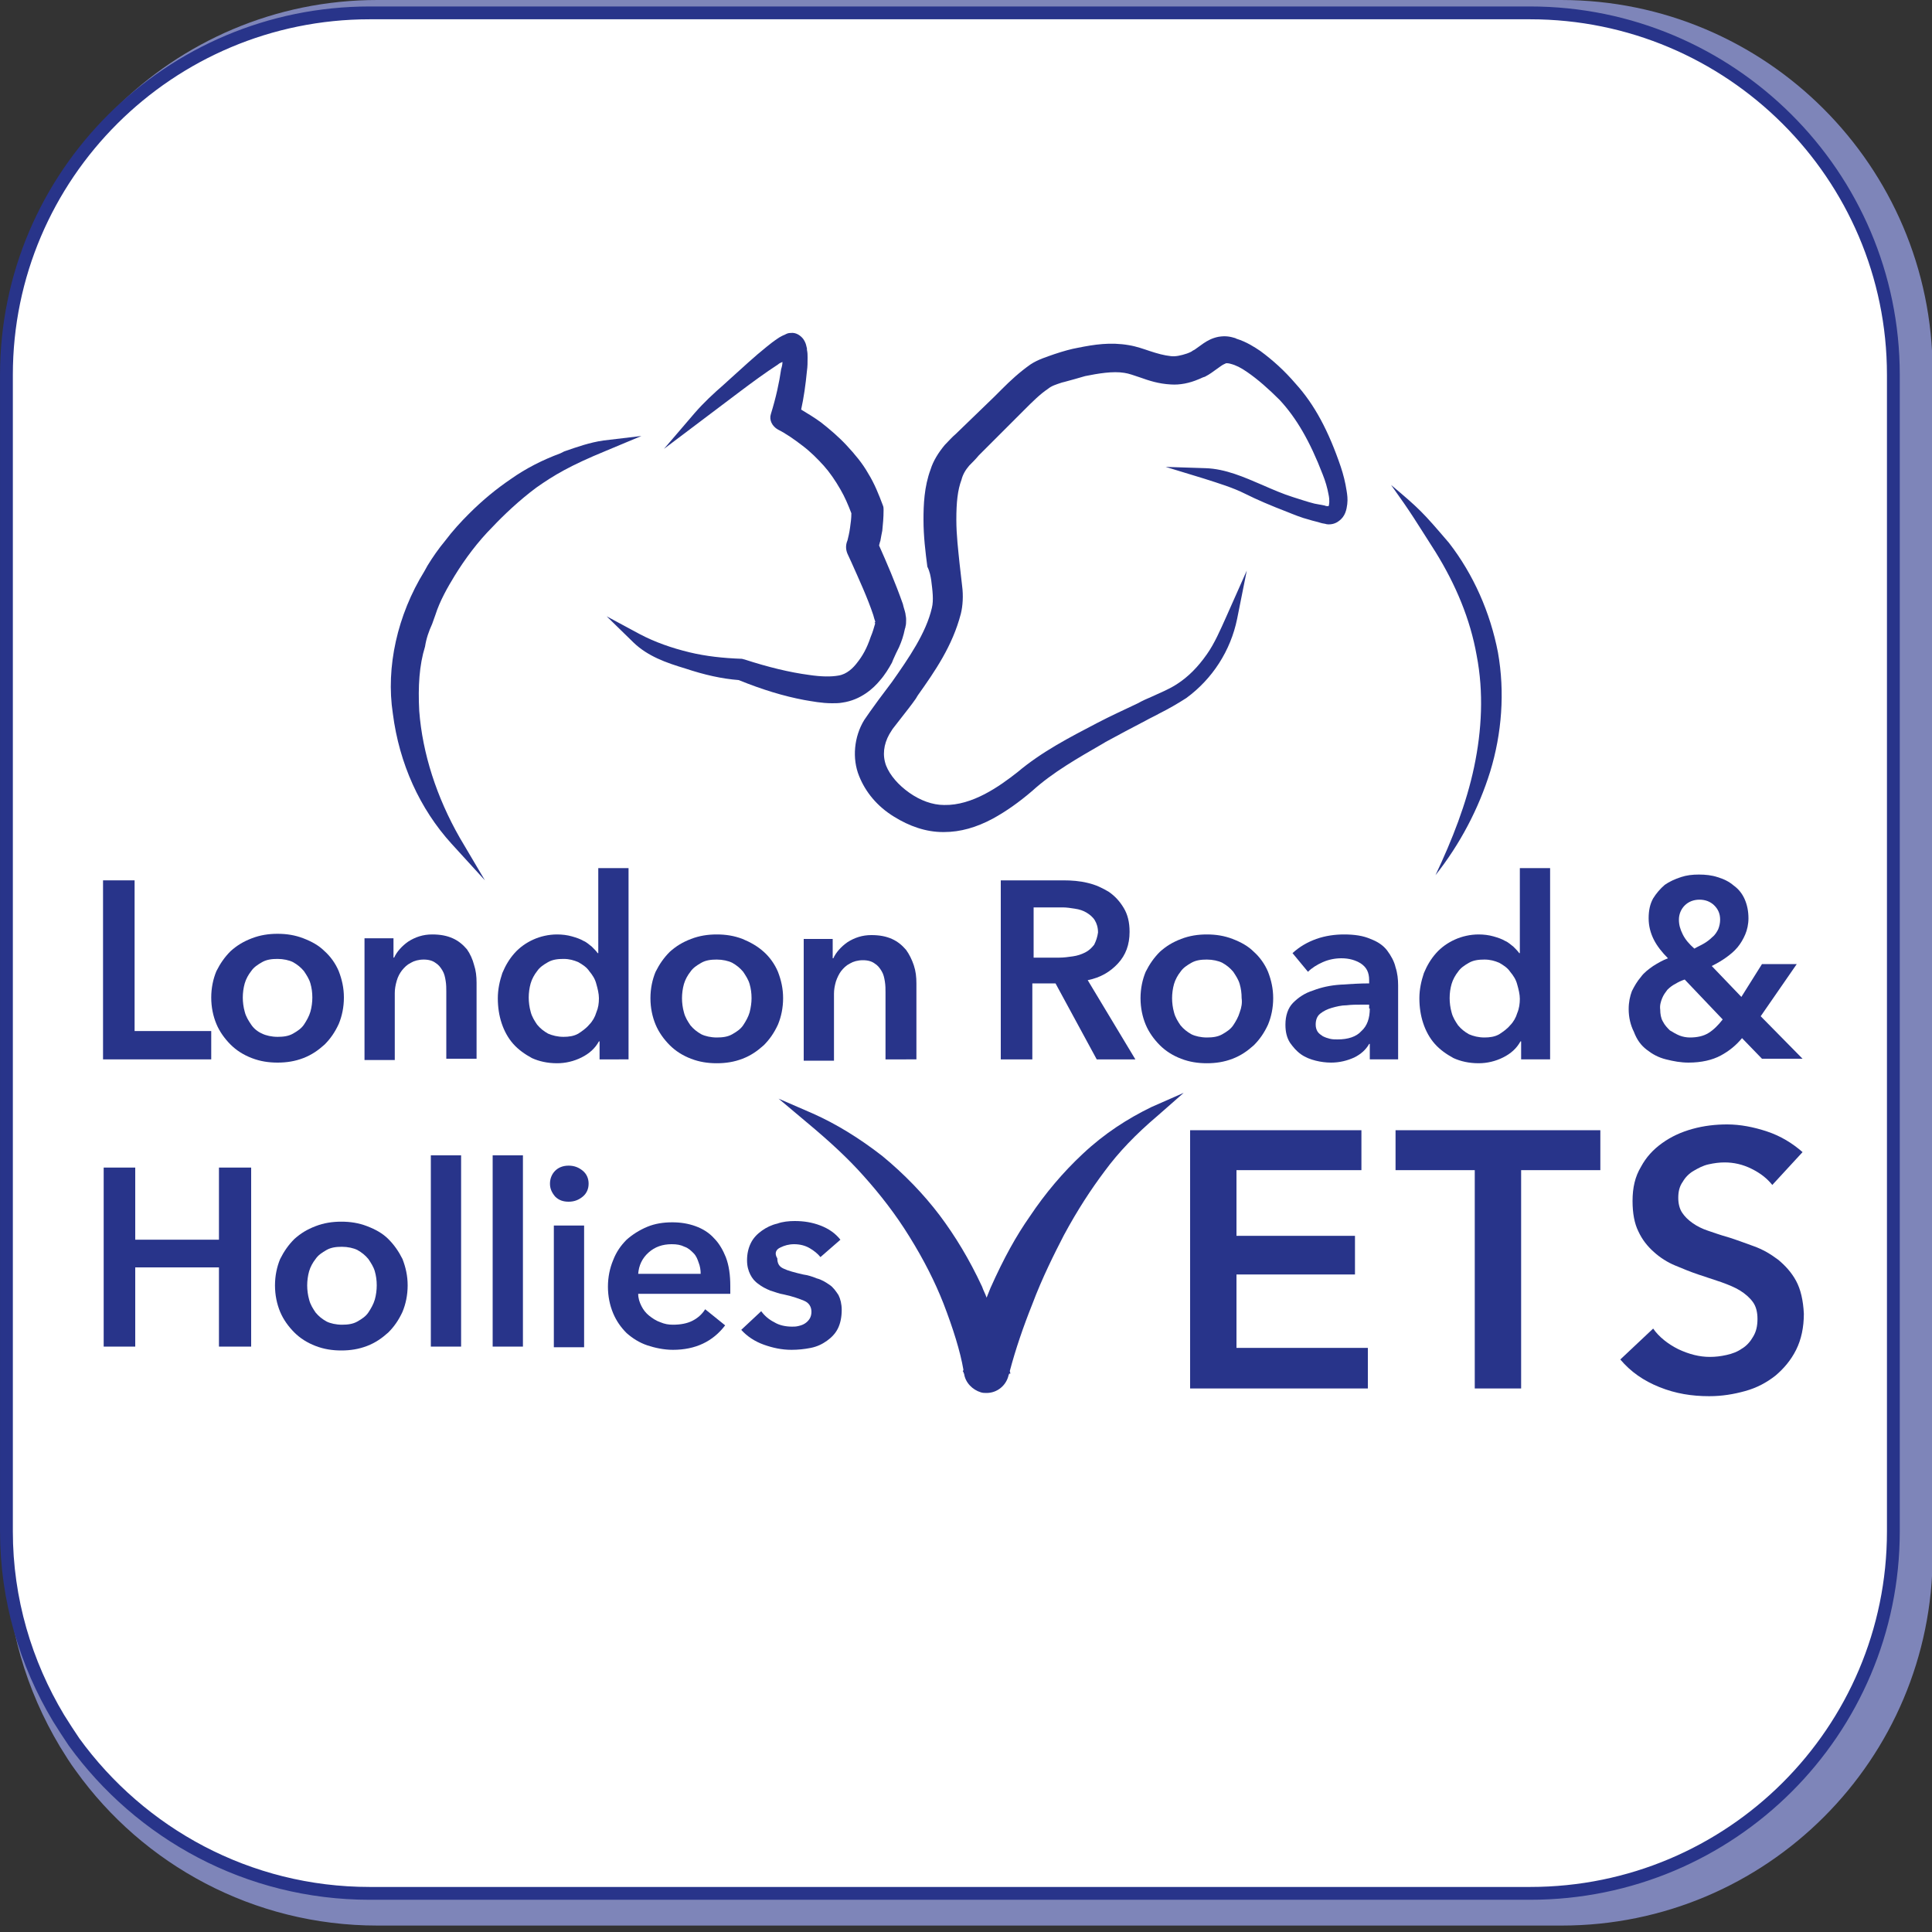
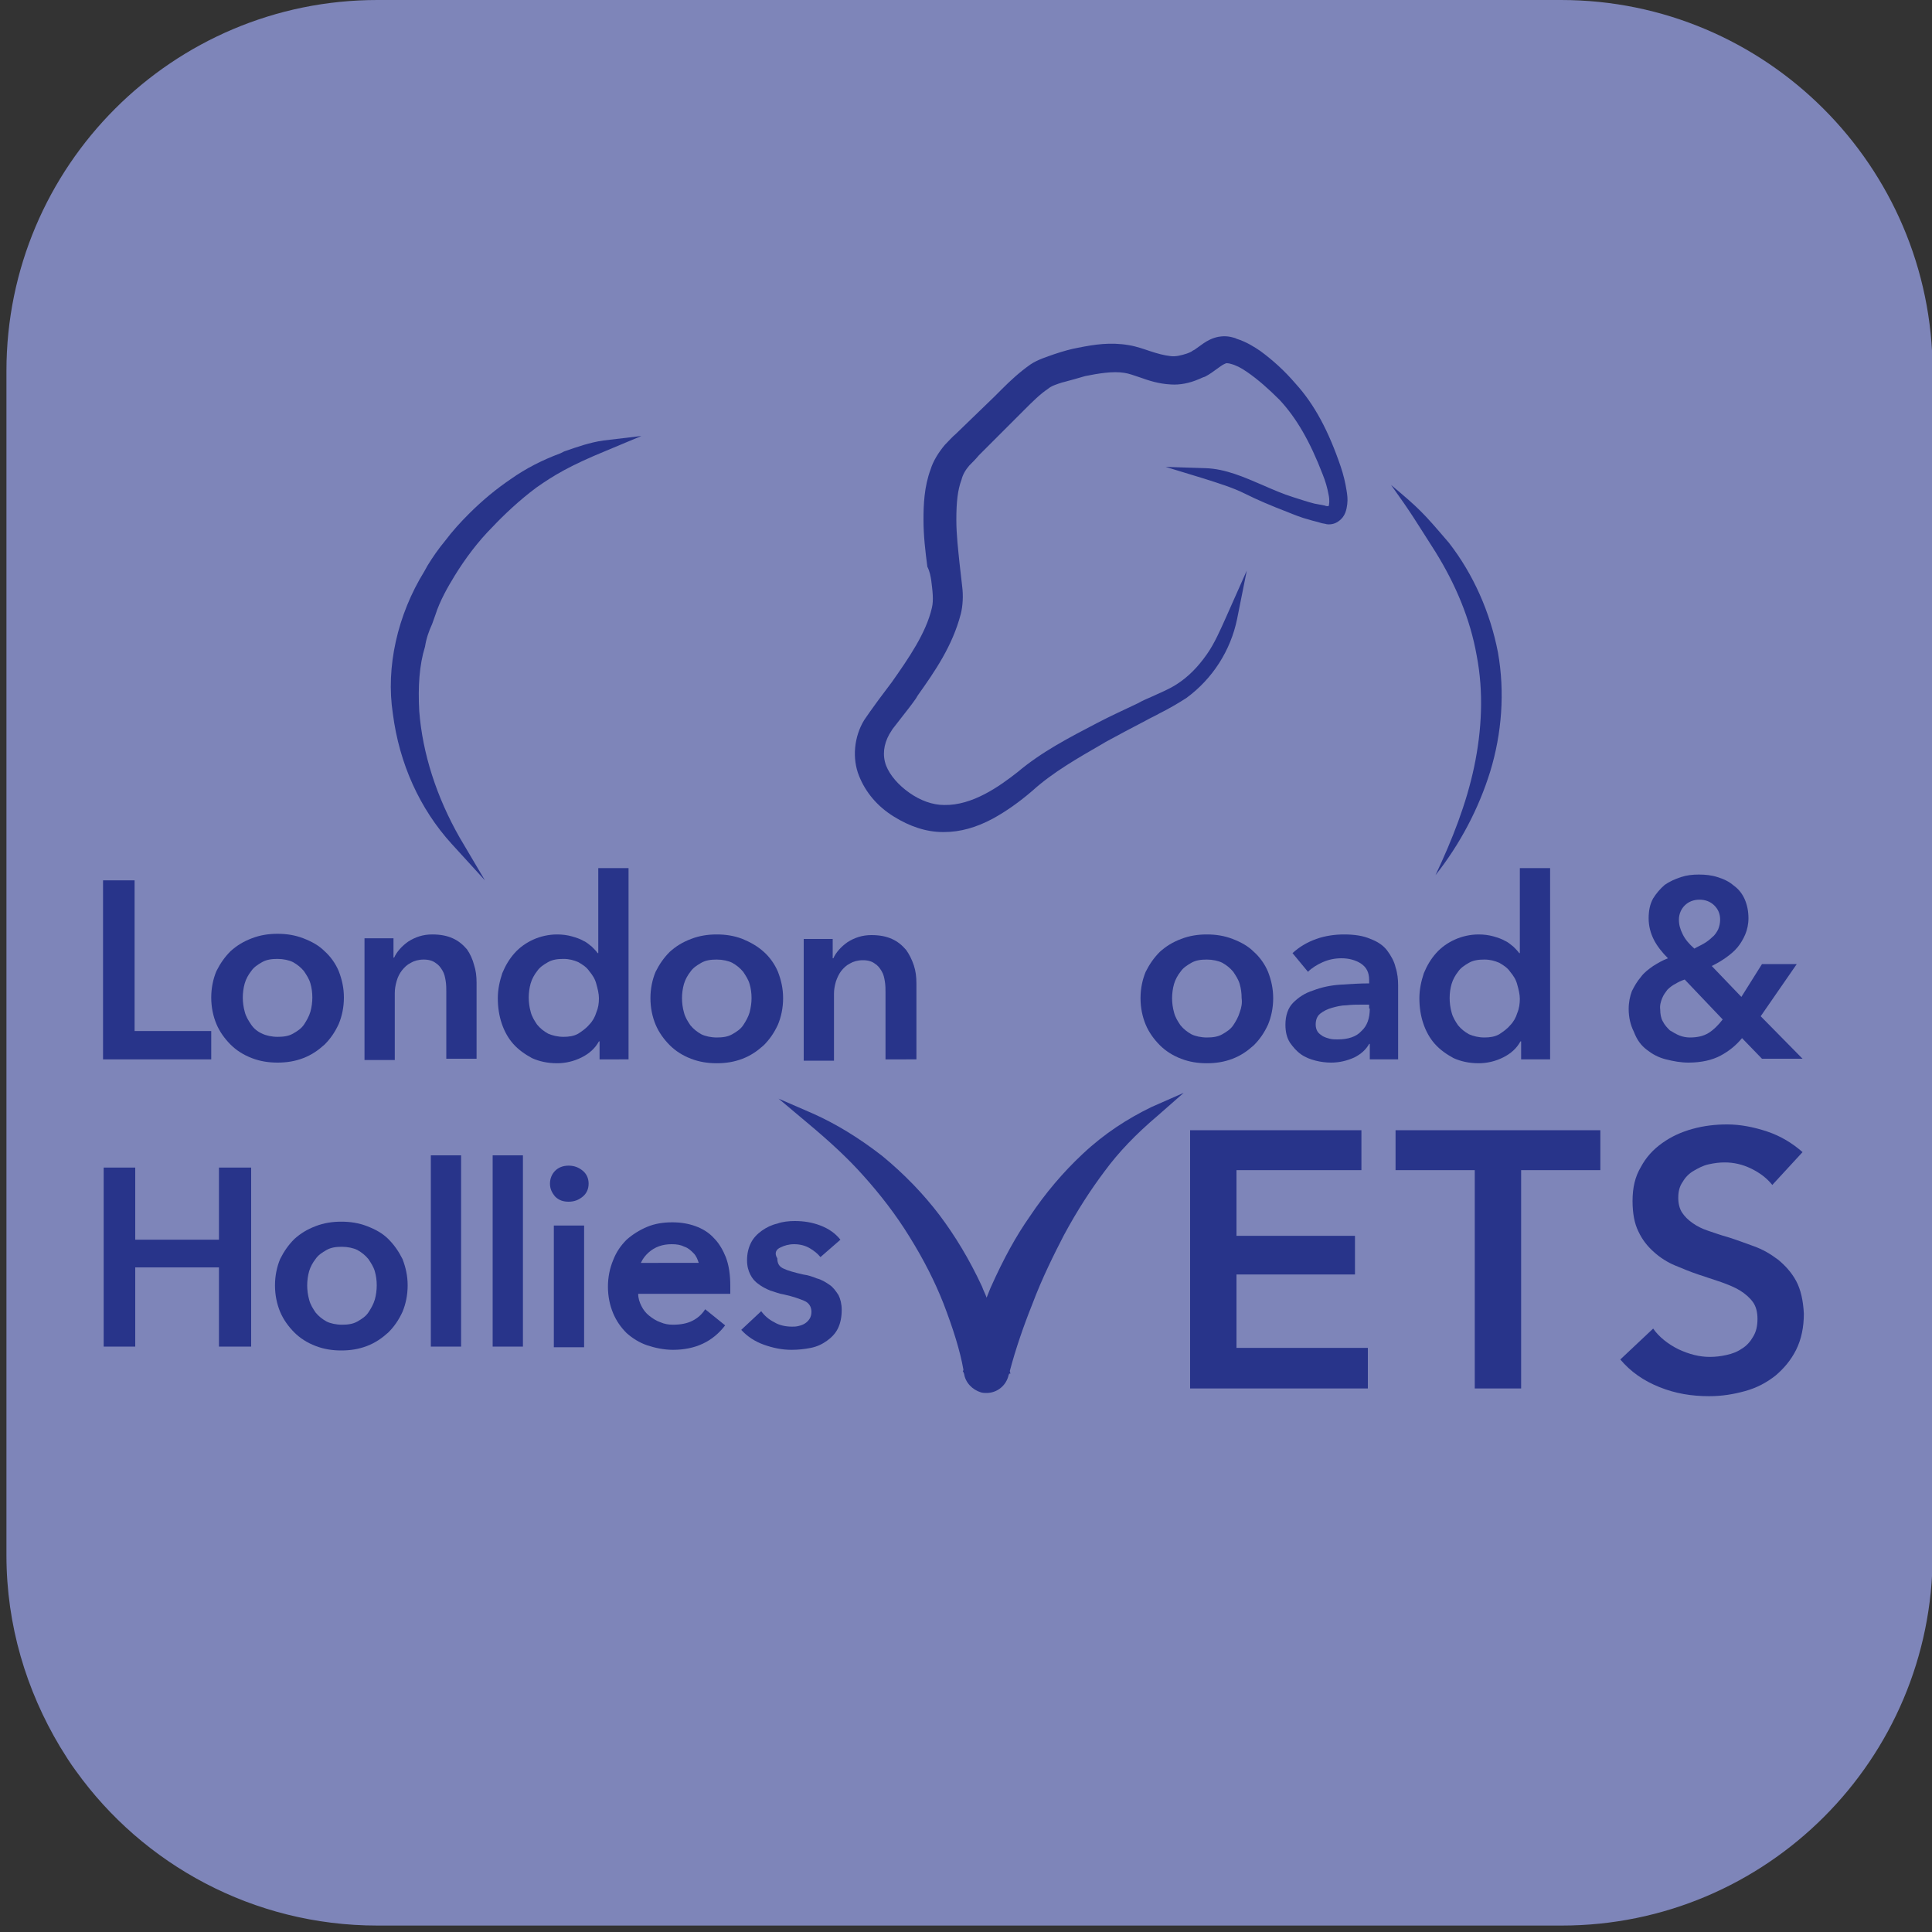
<svg xmlns="http://www.w3.org/2000/svg" version="1.1" id="Layer_1" x="0px" y="0px" viewBox="0 0 300 300" style="enable-background:new 0 0 300 300;" xml:space="preserve">
  <rect x="0" y="0" width="300" height="300" fill="#333333" stroke="none" />
  <style type="text/css">
	.st0{fill:#28348A;}
	.st1{fill:#7E85B9;}
	.st2{fill:#FFFFFF;stroke:#28348A;stroke-width:1.99;stroke-miterlimit:10;}
</style>
  <path class="st1" d="M242.4,0H58.6C26.8,0,1,25.8,1,57.6v183.9c0,10.9,3.1,21,8.3,29.7c0.8,1.3,1.6,2.6,2.5,3.8  C22.2,289.5,39.3,299,58.6,299h183.9c31.8,0,57.6-25.8,57.6-57.6V57.6C300,25.8,274.2,0,242.4,0z" />
-   <path class="st2" d="M237.6,2H57.4C26.3,2,1,27.2,1,58.2v179.6c0,10.6,3,20.5,8.1,29c0.8,1.3,1.6,2.5,2.4,3.7  C21.8,284.7,38.5,294,57.4,294h180.2c31.2,0,56.4-25.2,56.4-56.2V58.2C294,27.2,268.7,2,237.6,2z" />
  <path class="st0" d="M222.9,135.9c2.6-5.5,4.8-11.1,6-16.8c1.2-5.7,1.5-11.6,0.4-17.3c-1-5.7-3.3-11.1-6.4-16.1  c-3.2-5-3.6-5.8-6.9-10.4c4.4,3.7,4.9,4.2,9,9c3.8,4.9,6.4,10.8,7.6,17c1.1,6.2,0.6,12.6-1.2,18.5  C229.6,125.6,226.7,131.1,222.9,135.9z" />
  <g>
    <path class="st0" d="M168.1,179.2c-3,2.8-5.8,6.1-8.2,9.7c-2.1,3-4,6.4-6.1,11.1c-0.2,0.5-0.4,1-0.6,1.5c-0.2-0.6-0.5-1.1-0.7-1.7   c-2-4.3-4.2-7.9-6.6-11.1c-2.5-3.3-5.5-6.4-8.9-9.2c-3.6-2.8-7.2-5-10.8-6.6l-5.3-2.3l4.4,3.7c3.6,3,6.4,5.6,8.8,8.3   c2.6,2.9,5,6,7.1,9.4c2.3,3.7,4,7.1,5.3,10.4c1.5,3.9,2.6,7.4,3.1,10.3l-0.1,0.3l0.1,0c0,0.1,0,0.2,0.1,0.3   c0.2,1.4,1.3,2.5,2.6,2.9c0.3,0.1,0.6,0.1,0.9,0.1c1.6,0,3-1.1,3.4-2.7c0-0.1,0.1-0.2,0.1-0.3l0.2,0l-0.1-0.4   c0.9-3.4,2.1-6.9,3.5-10.4c1.5-4,3.4-7.8,4.9-10.7c2.1-3.9,4.2-7.1,6.3-9.9c2.2-3,4.9-5.8,8.2-8.6l4.1-3.6l-5,2.2   C175.1,173.7,171.5,176,168.1,179.2z" />
    <path class="st0" d="M144.6,90.1c0.2,1.6,0.4,3.1,0.1,4.3c-0.9,3.9-3.6,7.8-6.2,11.5c-0.7,0.9-1.4,1.9-2.1,2.8l-1.3,1.8   c-0.3,0.4-0.6,0.9-0.9,1.3c-1.6,2.6-1.9,6-0.8,8.7c1,2.5,2.8,4.7,5.4,6.3c2.4,1.5,5,2.4,7.6,2.4c0.1,0,0.2,0,0.2,0   c2.5,0,5-0.7,7.6-2.1c2-1.1,4-2.5,6.1-4.3c3.2-2.9,7.1-5.1,10.9-7.3l0.5-0.3c2-1.1,4.1-2.2,6.2-3.3c0.7-0.4,1.4-0.7,2.1-1.1   c1.4-0.7,2.8-1.5,4.2-2.4c4.1-3,6.9-7.4,7.9-12.3l1.5-7.5l-3.2,7.2c-0.9,2-1.8,4.1-3,5.8c-1.4,2-2.9,3.5-4.6,4.6   c-1.2,0.8-2.7,1.4-4,2c-0.7,0.3-1.4,0.6-2.1,1c-2.1,1-4.3,2-6.4,3.1c-4.2,2.2-8.5,4.4-12.3,7.6c-2.8,2.2-7,5.2-11.4,5.1   c-1.8,0-3.7-0.7-5.4-1.9c-1.7-1.2-3-2.7-3.6-4.2c-0.6-1.6-0.4-3.3,0.5-4.9c0.2-0.3,0.3-0.5,0.5-0.8l1.4-1.8   c0.7-0.9,1.5-1.9,2.2-2.9l0.3-0.5c2.7-3.8,5.4-7.7,6.7-12.7c0.3-1.2,0.4-2.8,0.2-4.3l-0.4-3.5c-0.2-2-0.5-4.4-0.5-6.8   c0-2.7,0.2-4.6,0.8-6.2c0.2-0.8,0.6-1.5,1.2-2.2c0.5-0.5,1-1,1.5-1.6l5.8-5.8c0.4-0.4,0.8-0.8,1.2-1.2c1.3-1.3,2.5-2.5,3.7-3.3   c0.6-0.5,1.3-0.7,2.2-1l0.4-0.1c1.1-0.3,2.2-0.6,3.2-0.9c2-0.4,4.3-0.8,6.1-0.5c0.7,0.1,1.5,0.4,2.4,0.7c1.4,0.5,2.9,1,4.8,1.1   c1.4,0.1,2.9-0.2,4.3-0.8c0.3-0.1,0.6-0.3,1-0.4c0.4-0.2,0.7-0.4,1-0.6l1.4-1c0.4-0.3,0.7-0.4,0.9-0.5c0.1,0,0.4,0,0.7,0.1   c0.8,0.2,1.6,0.6,2.6,1.3c1.6,1.1,3.3,2.6,5,4.3c2.6,2.8,4.7,6.4,6.7,11.6c0.4,1,0.7,2,0.9,3.1c0.2,0.9,0.1,1.6,0,1.8   c-0.2,0-0.4,0-0.6-0.1c-0.5-0.1-1.1-0.2-1.6-0.3c-1.2-0.3-2.3-0.7-3.3-1c-1.6-0.5-3.2-1.2-4.8-1.9c-2.8-1.2-5.7-2.5-8.8-2.6   l-6.2-0.2l5.9,1.8c2.5,0.8,4.5,1.4,6.5,2.4c1.8,0.9,3.9,1.8,6.5,2.8c1,0.4,2.2,0.9,3.4,1.2c0.6,0.2,1.2,0.3,1.8,0.5   c0.3,0.1,0.6,0.1,0.9,0.2c0.7,0.1,1.4-0.1,1.9-0.5c1-0.7,1.2-1.8,1.3-2.6c0.1-0.8,0-1.5-0.1-2.1c-0.2-1.3-0.5-2.5-0.9-3.7   c-1.9-5.6-4.1-9.7-7-12.9c-1.8-2.1-3.6-3.7-5.5-5.1c-0.9-0.6-2.1-1.4-3.7-1.9l-0.2-0.1c-0.7-0.2-1.4-0.4-2.6-0.2   c-1,0.2-1.7,0.6-2.3,1l-1.4,1c-0.2,0.1-0.4,0.2-0.5,0.3c-0.2,0.1-0.4,0.2-0.7,0.3c-0.9,0.3-1.8,0.5-2.5,0.4c-1-0.1-2.1-0.4-3.3-0.8   c-0.9-0.3-2-0.7-3.2-0.9c-2.9-0.5-5.4-0.1-7.9,0.4c-1.1,0.2-2.2,0.5-3.7,1c-1.1,0.4-2.5,0.8-3.7,1.6c-1.7,1.2-3.1,2.5-4.4,3.8   c-0.4,0.4-0.8,0.8-1.2,1.2l-6,5.8c-0.6,0.5-1.1,1.1-1.7,1.7c-1,1.2-1.8,2.5-2.2,3.8c-1,2.7-1.1,5.5-1.1,7.8c0,2.6,0.3,5,0.6,7.3   C144.4,88.8,144.5,89.5,144.6,90.1z" />
    <path class="st0" d="M67.1,96.9c0.2-0.5,0.3-0.9,0.5-1.4c0.7-2.2,1.9-4.3,3-6.1c1.6-2.6,3.6-5.3,5.9-7.6c1.6-1.7,4.1-4.1,6.8-6.1   c2.7-1.9,5.2-3.4,10.8-5.7l5.5-2.3l-5.9,0.7c-2.1,0.3-4.1,1-6.1,1.7L87,70.4c-2.7,1-5.3,2.3-7.7,4c-2.2,1.5-4.3,3.2-6.5,5.4   c-1.2,1.2-2.5,2.6-3.7,4.2c-1,1.2-1.9,2.5-2.7,3.8l-0.5,0.9c-4.2,6.8-6,14.9-4.9,22.1c1,7.8,4.2,14.8,9.1,20.2l5.2,5.7l-3.9-6.6   c-3.6-6.3-5.8-13.1-6.3-19.7c-0.2-3.8,0-7.1,0.9-10C66.2,99.1,66.6,98,67.1,96.9z" />
-     <path class="st0" d="M120.8,56.6c0.2-0.2,0.5-0.3,0.7-0.4c0,0.4-0.1,0.8-0.2,1.1c-0.3,2.1-0.8,4.4-1.6,7c-0.3,0.9,0.2,1.9,1.1,2.4   c1.2,0.6,2.5,1.5,3.8,2.5c1.2,0.9,2.3,2,3.3,3.1c0.9,1,1.8,2.3,2.6,3.7c0.7,1.2,1.2,2.4,1.7,3.7c0,0.8-0.1,1.5-0.2,2.2   c-0.1,0.8-0.3,1.6-0.4,2c-0.3,0.7-0.3,1.4,0,2.1l0.6,1.3c1.2,2.7,2.5,5.5,3.4,8.2c0.1,0.4,0.2,0.7,0.3,1l0,0.1l-0.1,0.1l0.1,0.1   c-0.2,0.7-0.4,1.4-0.7,2.1c-0.6,1.8-1.3,3-2.1,4c-0.6,0.8-1.6,1.8-2.9,2c-1.1,0.2-2.6,0.2-4.6-0.1c-3-0.4-6.3-1.2-10-2.4   c-0.1,0-0.3-0.1-0.4-0.1c-2.9-0.1-5.6-0.4-8.1-1c-2.9-0.7-5.4-1.6-7.7-2.8l-5.2-2.8l4.2,4.1c2.2,2.1,5,3.1,8,4c3,1,5.7,1.6,8.3,1.8   c3.7,1.5,7,2.5,10.2,3.1c1.2,0.2,2.7,0.5,4.3,0.5c0.5,0,1.1,0,1.6-0.1c2.9-0.4,4.9-2.3,5.8-3.4c0.8-0.9,1.4-1.9,1.9-2.8l0.2-0.5   c0.3-0.7,0.6-1.3,0.9-1.9c0.4-0.9,0.7-1.8,0.9-2.8c0-0.1,0.1-0.2,0.1-0.4c0.1-0.3,0.1-0.7,0.1-1l0-0.2c0-0.3-0.1-0.6-0.1-0.8   c-0.1-0.5-0.3-1-0.4-1.5c-1.2-3.4-2.5-6.4-3.7-9.1c0.1-0.3,0.1-0.5,0.2-0.7c0.1-0.6,0.2-1.1,0.3-1.6c0.1-1,0.2-2,0.2-3.2   c0-0.2,0-0.5-0.1-0.7c-0.6-1.6-1.3-3.4-2.3-5c-0.9-1.6-2.1-3-3.3-4.3c-1.2-1.3-2.6-2.5-4-3.6c-1.1-0.8-2.1-1.4-3.1-2   c0.4-1.8,0.7-3.9,0.9-6c0.1-0.7,0.1-1.3,0.1-2.1c0-0.4,0-0.7-0.1-1.2l0-0.2c-0.1-0.3-0.1-0.8-0.6-1.5c-0.4-0.5-1.1-1-1.9-0.9   c-0.4,0-0.6,0.1-0.8,0.2l-0.2,0.1c-0.3,0.1-0.6,0.3-0.8,0.4l-0.3,0.2c-0.6,0.4-1.1,0.8-1.6,1.2c-2,1.6-3.8,3.3-5.7,5l-1.1,1   c-1.5,1.3-3,2.7-4.4,4.3l-4.8,5.6l11.8-8.9C116.9,59.3,118.8,57.9,120.8,56.6z" />
    <polygon class="st0" points="32.8,160.1 20.9,160.1 20.9,136.7 16,136.7 16,164.5 32.8,164.5  " />
    <path class="st0" d="M47.1,164.3c1.3-0.5,2.3-1.2,3.3-2.1c0.9-0.9,1.6-1.9,2.2-3.2c0.5-1.2,0.8-2.6,0.8-4.1c0-1.5-0.3-2.8-0.8-4.1   c-0.5-1.2-1.3-2.3-2.2-3.1c-0.9-0.9-2-1.5-3.3-2c-1.3-0.5-2.6-0.7-4-0.7c-1.4,0-2.7,0.2-4,0.7c-1.3,0.5-2.3,1.1-3.3,2   c-0.9,0.9-1.6,1.9-2.2,3.1c-0.5,1.2-0.8,2.6-0.8,4.1c0,1.5,0.3,2.9,0.8,4.1c0.5,1.2,1.3,2.3,2.2,3.2c0.9,0.9,2,1.6,3.3,2.1   c1.3,0.5,2.6,0.7,4,0.7C44.5,165,45.8,164.8,47.1,164.3z M39,159.1c-0.4-0.6-0.8-1.2-1-2c-0.2-0.7-0.3-1.5-0.3-2.2   c0-0.7,0.1-1.5,0.3-2.2c0.2-0.7,0.6-1.4,1-1.9c0.4-0.6,1-1,1.7-1.4c0.7-0.4,1.5-0.5,2.4-0.5c0.9,0,1.8,0.2,2.4,0.5   c0.7,0.4,1.2,0.8,1.7,1.4c0.4,0.6,0.8,1.2,1,1.9c0.2,0.7,0.3,1.4,0.3,2.2c0,0.7-0.1,1.5-0.3,2.2c-0.2,0.7-0.6,1.4-1,2   c-0.4,0.6-1,1-1.7,1.4c-0.7,0.4-1.5,0.5-2.4,0.5c-0.9,0-1.8-0.2-2.4-0.5C40,160.2,39.4,159.7,39,159.1z" />
    <path class="st0" d="M72.5,147.4c-0.6-0.7-1.3-1.3-2.2-1.7c-0.9-0.4-1.9-0.6-3.2-0.6c-1.4,0-2.6,0.4-3.7,1.1   c-1,0.7-1.8,1.6-2.2,2.5h-0.1v-3h-4.5v18.9h4.7v-10.4c0-0.6,0.1-1.2,0.3-1.9s0.5-1.2,0.8-1.6c0.4-0.5,0.8-0.9,1.4-1.2   c0.5-0.3,1.2-0.5,2-0.5c0.8,0,1.4,0.2,1.8,0.5c0.5,0.3,0.8,0.7,1.1,1.2c0.3,0.5,0.4,1,0.5,1.6c0.1,0.6,0.1,1.2,0.1,1.7v10.4h4.7   v-11.8c0-1-0.1-1.9-0.4-2.8C73.4,149,73,148.1,72.5,147.4z" />
    <path class="st0" d="M97.6,164.5v-29.7h-4.7V148h-0.1c-0.2-0.3-0.5-0.6-0.9-1c-0.4-0.3-0.8-0.7-1.3-0.9c-0.5-0.3-1.1-0.5-1.8-0.7   c-0.7-0.2-1.5-0.3-2.3-0.3c-1.3,0-2.6,0.3-3.7,0.8s-2.1,1.2-2.9,2.1c-0.8,0.9-1.4,1.9-1.9,3.1c-0.4,1.2-0.7,2.5-0.7,3.9   c0,1.4,0.2,2.7,0.6,3.9c0.4,1.2,1,2.3,1.8,3.2c0.8,0.9,1.8,1.6,2.9,2.2c1.1,0.5,2.4,0.8,3.9,0.8c1.3,0,2.6-0.3,3.8-0.9   c1.2-0.6,2.1-1.4,2.7-2.5h0.1v2.8H97.6z M92.6,157.2c-0.2,0.7-0.6,1.4-1.1,1.9c-0.5,0.6-1.1,1-1.7,1.4c-0.7,0.4-1.5,0.5-2.3,0.5   c-0.9,0-1.7-0.2-2.4-0.5c-0.7-0.4-1.2-0.8-1.7-1.4c-0.4-0.6-0.8-1.2-1-2c-0.2-0.7-0.3-1.5-0.3-2.2c0-0.7,0.1-1.5,0.3-2.2   c0.2-0.7,0.6-1.4,1-1.9c0.4-0.6,1-1,1.7-1.4c0.7-0.4,1.5-0.5,2.4-0.5c0.9,0,1.6,0.2,2.3,0.5c0.7,0.4,1.3,0.8,1.7,1.4   c0.5,0.6,0.9,1.2,1.1,2c0.2,0.7,0.4,1.5,0.4,2.2C93,155.8,92.9,156.5,92.6,157.2z" />
    <path class="st0" d="M115.3,145.8c-1.3-0.5-2.6-0.7-4-0.7s-2.7,0.2-4,0.7c-1.3,0.5-2.3,1.1-3.3,2c-0.9,0.9-1.6,1.9-2.2,3.1   c-0.5,1.2-0.8,2.6-0.8,4.1c0,1.5,0.3,2.9,0.8,4.1c0.5,1.2,1.3,2.3,2.2,3.2c0.9,0.9,2,1.6,3.3,2.1c1.3,0.5,2.6,0.7,4,0.7   s2.7-0.2,4-0.7c1.3-0.5,2.3-1.2,3.3-2.1c0.9-0.9,1.6-1.9,2.2-3.2c0.5-1.2,0.8-2.6,0.8-4.1c0-1.5-0.3-2.8-0.8-4.1   c-0.5-1.2-1.3-2.3-2.2-3.1C117.6,146.9,116.5,146.3,115.3,145.8z M116.4,157.2c-0.2,0.7-0.6,1.4-1,2c-0.4,0.6-1,1-1.7,1.4   c-0.7,0.4-1.5,0.5-2.4,0.5c-0.9,0-1.8-0.2-2.4-0.5c-0.7-0.4-1.2-0.8-1.7-1.4c-0.4-0.6-0.8-1.2-1-2c-0.2-0.7-0.3-1.5-0.3-2.2   c0-0.7,0.1-1.5,0.3-2.2c0.2-0.7,0.6-1.4,1-1.9c0.4-0.6,1-1,1.7-1.4c0.7-0.4,1.5-0.5,2.4-0.5c0.9,0,1.8,0.2,2.4,0.5   c0.7,0.4,1.2,0.8,1.7,1.4c0.4,0.6,0.8,1.2,1,1.9c0.2,0.7,0.3,1.4,0.3,2.2C116.7,155.7,116.6,156.4,116.4,157.2z" />
    <path class="st0" d="M142.3,164.5v-11.8c0-1-0.1-1.9-0.4-2.8c-0.3-0.9-0.7-1.7-1.2-2.4c-0.6-0.7-1.3-1.3-2.2-1.7   c-0.9-0.4-1.9-0.6-3.2-0.6c-1.4,0-2.6,0.4-3.7,1.1c-1,0.7-1.8,1.6-2.2,2.5h-0.1v-3h-4.5v18.9h4.7v-10.4c0-0.6,0.1-1.2,0.3-1.9   c0.2-0.6,0.5-1.2,0.8-1.6c0.4-0.5,0.8-0.9,1.4-1.2c0.5-0.3,1.2-0.5,2-0.5s1.4,0.2,1.8,0.5c0.5,0.3,0.8,0.7,1.1,1.2   c0.3,0.5,0.4,1,0.5,1.6c0.1,0.6,0.1,1.2,0.1,1.7v10.4H142.3z" />
-     <path class="st0" d="M175.4,144.7c0-1.5-0.3-2.7-0.9-3.7c-0.6-1-1.3-1.8-2.3-2.5c-1-0.6-2-1.1-3.3-1.4c-1.2-0.3-2.5-0.4-3.8-0.4   h-9.7v27.8h4.9v-11.8h3.6l6.4,11.8h6l-7.4-12.3c2-0.4,3.5-1.3,4.7-2.6C174.8,148.3,175.4,146.7,175.4,144.7z M169.9,146.7   c-0.4,0.5-0.8,0.9-1.4,1.2c-0.6,0.3-1.2,0.5-1.9,0.6c-0.7,0.1-1.4,0.2-2.1,0.2h-4v-7.8h4.5c0.6,0,1.3,0.1,1.9,0.2   c0.7,0.1,1.3,0.3,1.8,0.6c0.5,0.3,1,0.7,1.3,1.2c0.3,0.5,0.5,1.1,0.5,1.9C170.4,145.5,170.2,146.1,169.9,146.7z" />
    <path class="st0" d="M191.4,145.8c-1.3-0.5-2.6-0.7-4-0.7s-2.7,0.2-4,0.7c-1.3,0.5-2.3,1.1-3.3,2c-0.9,0.9-1.6,1.9-2.2,3.1   c-0.5,1.2-0.8,2.6-0.8,4.1c0,1.5,0.3,2.9,0.8,4.1c0.5,1.2,1.3,2.3,2.2,3.2c0.9,0.9,2,1.6,3.3,2.1c1.3,0.5,2.6,0.7,4,0.7   s2.7-0.2,4-0.7c1.3-0.5,2.3-1.2,3.3-2.1c0.9-0.9,1.6-1.9,2.2-3.2c0.5-1.2,0.8-2.6,0.8-4.1c0-1.5-0.3-2.8-0.8-4.1   c-0.5-1.2-1.3-2.3-2.2-3.1C193.8,146.9,192.7,146.3,191.4,145.8z M192.5,157.2c-0.2,0.7-0.6,1.4-1,2c-0.4,0.6-1,1-1.7,1.4   c-0.7,0.4-1.5,0.5-2.4,0.5c-0.9,0-1.8-0.2-2.4-0.5c-0.7-0.4-1.2-0.8-1.7-1.4c-0.4-0.6-0.8-1.2-1-2c-0.2-0.7-0.3-1.5-0.3-2.2   c0-0.7,0.1-1.5,0.3-2.2c0.2-0.7,0.6-1.4,1-1.9c0.4-0.6,1-1,1.7-1.4c0.7-0.4,1.5-0.5,2.4-0.5c0.9,0,1.8,0.2,2.4,0.5   c0.7,0.4,1.2,0.8,1.7,1.4c0.4,0.6,0.8,1.2,1,1.9c0.2,0.7,0.3,1.4,0.3,2.2C192.9,155.7,192.8,156.4,192.5,157.2z" />
    <path class="st0" d="M217.1,164.5V153c0-0.9-0.1-1.9-0.4-2.8c-0.2-0.9-0.7-1.8-1.3-2.6c-0.6-0.8-1.5-1.4-2.6-1.8   c-1.1-0.5-2.5-0.7-4.1-0.7c-1.4,0-2.9,0.2-4.3,0.7c-1.4,0.5-2.6,1.2-3.7,2.2l2.4,2.9c0.6-0.6,1.4-1.1,2.3-1.5   c0.9-0.4,1.9-0.6,2.9-0.6c1.2,0,2.2,0.3,3,0.8c0.9,0.6,1.3,1.4,1.3,2.6v0.5c-1.5,0-3,0.1-4.5,0.2c-1.5,0.1-2.9,0.4-4.2,0.9   c-1.3,0.4-2.3,1.1-3.1,1.9c-0.8,0.8-1.2,2-1.2,3.4c0,1.1,0.2,2,0.7,2.8c0.5,0.7,1,1.3,1.7,1.8c0.7,0.5,1.5,0.8,2.3,1   c0.8,0.2,1.6,0.3,2.4,0.3c1.3,0,2.5-0.3,3.6-0.8c1-0.5,1.8-1.2,2.3-2.1h0.1v2.4H217.1z M212.7,156.6c0,1.5-0.4,2.7-1.3,3.5   c-0.8,0.9-2.1,1.3-3.7,1.3c-0.4,0-0.8,0-1.2-0.1c-0.4-0.1-0.7-0.2-1.1-0.4c-0.3-0.2-0.6-0.4-0.8-0.7c-0.2-0.3-0.3-0.7-0.3-1.1   c0-0.7,0.2-1.3,0.7-1.7c0.5-0.4,1.1-0.7,1.8-0.9c0.7-0.2,1.5-0.4,2.3-0.4c0.8-0.1,1.6-0.1,2.4-0.1h1.1V156.6z" />
    <path class="st0" d="M222.8,162.1c0.8,0.9,1.8,1.6,2.9,2.2c1.1,0.5,2.4,0.8,3.9,0.8c1.3,0,2.6-0.3,3.8-0.9c1.2-0.6,2.1-1.4,2.7-2.5   h0.1v2.8h4.5v-29.7h-4.7V148h-0.1c-0.2-0.3-0.5-0.6-0.9-1c-0.4-0.3-0.8-0.7-1.3-0.9c-0.5-0.3-1.1-0.5-1.8-0.7   c-0.7-0.2-1.5-0.3-2.3-0.3c-1.3,0-2.6,0.3-3.7,0.8s-2.1,1.2-2.9,2.1c-0.8,0.9-1.4,1.9-1.9,3.1c-0.4,1.2-0.7,2.5-0.7,3.9   c0,1.4,0.2,2.7,0.6,3.9C221.4,160.1,222,161.2,222.8,162.1z M225.4,152.8c0.2-0.7,0.6-1.4,1-1.9c0.4-0.6,1-1,1.7-1.4   c0.7-0.4,1.5-0.5,2.4-0.5c0.9,0,1.6,0.2,2.3,0.5c0.7,0.4,1.3,0.8,1.7,1.4c0.5,0.6,0.9,1.2,1.1,2c0.2,0.7,0.4,1.5,0.4,2.2   c0,0.7-0.1,1.5-0.4,2.2c-0.2,0.7-0.6,1.4-1.1,1.9c-0.5,0.6-1.1,1-1.7,1.4c-0.7,0.4-1.5,0.5-2.3,0.5c-0.9,0-1.7-0.2-2.4-0.5   c-0.7-0.4-1.2-0.8-1.7-1.4c-0.4-0.6-0.8-1.2-1-2c-0.2-0.7-0.3-1.5-0.3-2.2C225.1,154.2,225.2,153.5,225.4,152.8z" />
    <path class="st0" d="M255.7,163c0.9,0.7,1.8,1.2,3,1.5s2.3,0.5,3.5,0.5c2,0,3.7-0.4,5-1.1c1.3-0.7,2.4-1.6,3.3-2.7l3.1,3.2h6.3   l-6.5-6.6l5.6-8.1h-5.4l-3.2,5.1l-4.6-4.8c0.8-0.4,1.5-0.8,2.2-1.3c0.7-0.5,1.3-1,1.8-1.6c0.5-0.6,0.9-1.3,1.2-2   c0.3-0.7,0.5-1.6,0.5-2.5c0-1.1-0.2-2.1-0.6-3c-0.4-0.9-1-1.6-1.7-2.1c-0.7-0.6-1.5-1-2.5-1.3c-0.9-0.3-1.9-0.4-2.9-0.4   c-1,0-1.9,0.1-2.8,0.4c-0.9,0.3-1.8,0.7-2.5,1.2c-0.7,0.6-1.3,1.3-1.8,2.1c-0.5,0.9-0.7,1.9-0.7,3.1c0,1.2,0.3,2.3,0.8,3.3   c0.5,1,1.3,2,2.2,2.9c-0.8,0.3-1.5,0.7-2.3,1.2c-0.7,0.5-1.4,1-1.9,1.7c-0.6,0.7-1,1.4-1.4,2.2c-0.3,0.8-0.5,1.7-0.5,2.8   c0,1.3,0.3,2.5,0.8,3.5C254.2,161.5,254.8,162.3,255.7,163z M261.6,140.6c0.6-0.6,1.4-0.9,2.3-0.9c0.9,0,1.7,0.3,2.3,0.9   c0.6,0.6,0.9,1.3,0.9,2.2c0,0.5-0.1,1-0.3,1.5c-0.2,0.4-0.5,0.9-0.9,1.2c-0.4,0.4-0.8,0.7-1.3,1c-0.5,0.3-1,0.5-1.5,0.8   c-0.8-0.7-1.4-1.4-1.8-2.2s-0.6-1.5-0.6-2.3C260.7,142,261,141.2,261.6,140.6z M258.1,155c0.2-0.5,0.5-0.9,0.8-1.3   c0.4-0.4,0.8-0.7,1.2-0.9c0.5-0.3,0.9-0.5,1.5-0.7l5.9,6.2c-0.7,0.9-1.4,1.6-2.2,2.1c-0.8,0.5-1.8,0.7-2.9,0.7   c-0.5,0-1.1-0.1-1.6-0.3s-1-0.5-1.5-0.8c-0.4-0.4-0.8-0.8-1.1-1.4c-0.3-0.5-0.4-1.2-0.4-1.8C257.7,156.1,257.9,155.5,258.1,155z" />
    <polygon class="st0" points="192,197.9 210.4,197.9 210.4,191.9 192,191.9 192,181.7 211.4,181.7 211.4,175.5 184.8,175.5    184.8,215.6 212.4,215.6 212.4,209.3 192,209.3  " />
    <polygon class="st0" points="216.7,181.7 229,181.7 229,215.6 236.2,215.6 236.2,181.7 248.5,181.7 248.5,175.5 216.7,175.5  " />
    <path class="st0" d="M278.9,198.9c-0.7-1.3-1.7-2.4-2.8-3.3c-1.2-0.9-2.4-1.6-3.8-2.1c-1.4-0.5-2.7-1-4-1.4c-1.1-0.3-2.2-0.7-3.1-1   c-0.9-0.3-1.7-0.7-2.4-1.2c-0.7-0.5-1.2-1-1.6-1.6c-0.4-0.6-0.6-1.4-0.6-2.3c0-1,0.2-1.8,0.7-2.5c0.4-0.7,1-1.3,1.7-1.7   c0.7-0.4,1.4-0.8,2.3-1s1.7-0.3,2.5-0.3c1.4,0,2.8,0.3,4.2,1c1.4,0.7,2.4,1.5,3.2,2.5l4.7-5.1c-1.6-1.4-3.4-2.5-5.5-3.2   c-2.1-0.7-4.2-1.1-6.2-1.1c-1.8,0-3.6,0.2-5.4,0.7c-1.8,0.5-3.3,1.2-4.7,2.2c-1.4,1-2.5,2.2-3.3,3.7c-0.9,1.5-1.3,3.2-1.3,5.3   c0,1.9,0.3,3.5,0.9,4.7c0.6,1.3,1.4,2.3,2.4,3.2c1,0.9,2.1,1.6,3.3,2.1c1.2,0.5,2.4,1,3.6,1.4c1.2,0.4,2.4,0.8,3.6,1.2   c1.1,0.4,2.1,0.8,2.9,1.3c0.8,0.5,1.5,1.1,2,1.8c0.5,0.7,0.7,1.6,0.7,2.6c0,1.1-0.2,2-0.7,2.8c-0.4,0.7-1,1.4-1.7,1.8   c-0.7,0.5-1.5,0.8-2.4,1c-0.9,0.2-1.7,0.3-2.6,0.3c-1.6,0-3.2-0.4-4.9-1.2c-1.6-0.8-3-1.9-3.9-3.2l-5.1,4.8   c1.6,1.9,3.6,3.3,6.1,4.3c2.5,1,5,1.4,7.7,1.4c2,0,3.8-0.3,5.6-0.8c1.8-0.5,3.3-1.3,4.7-2.4c1.3-1.1,2.4-2.4,3.2-4   c0.8-1.6,1.2-3.5,1.2-5.6C280,201.9,279.6,200.2,278.9,198.9z" />
    <polygon class="st0" points="34,192.5 21,192.5 21,181.3 16.1,181.3 16.1,209.1 21,209.1 21,196.8 34,196.8 34,209.1 39,209.1    39,181.3 34,181.3  " />
    <path class="st0" d="M60.3,192.4c-0.9-0.9-2-1.5-3.3-2c-1.3-0.5-2.6-0.7-4-0.7c-1.4,0-2.7,0.2-4,0.7c-1.3,0.5-2.3,1.1-3.3,2   c-0.9,0.9-1.6,1.9-2.2,3.1c-0.5,1.2-0.8,2.6-0.8,4.1s0.3,2.9,0.8,4.1c0.5,1.2,1.3,2.3,2.2,3.2c0.9,0.9,2,1.6,3.3,2.1   c1.3,0.5,2.6,0.7,4,0.7c1.4,0,2.7-0.2,4-0.7c1.3-0.5,2.3-1.2,3.3-2.1c0.9-0.9,1.6-1.9,2.2-3.2c0.5-1.2,0.8-2.6,0.8-4.1   s-0.3-2.8-0.8-4.1C61.9,194.3,61.2,193.3,60.3,192.4z M58.2,201.8c-0.2,0.7-0.6,1.4-1,2c-0.4,0.6-1,1-1.7,1.4   c-0.7,0.4-1.5,0.5-2.4,0.5c-0.9,0-1.8-0.2-2.4-0.5c-0.7-0.4-1.2-0.8-1.7-1.4c-0.4-0.6-0.8-1.2-1-2c-0.2-0.7-0.3-1.5-0.3-2.2   c0-0.7,0.1-1.5,0.3-2.2c0.2-0.7,0.6-1.4,1-1.9c0.4-0.6,1-1,1.7-1.4c0.7-0.4,1.5-0.5,2.4-0.5c0.9,0,1.8,0.2,2.4,0.5   c0.7,0.4,1.2,0.8,1.7,1.4c0.4,0.6,0.8,1.2,1,1.9c0.2,0.7,0.3,1.4,0.3,2.2C58.5,200.3,58.4,201.1,58.2,201.8z" />
    <rect x="66.9" y="179.4" class="st0" width="4.7" height="29.7" />
    <rect x="76.5" y="179.4" class="st0" width="4.7" height="29.7" />
    <path class="st0" d="M88.3,181c-0.9,0-1.6,0.3-2.1,0.8s-0.8,1.2-0.8,2c0,0.8,0.3,1.4,0.8,2c0.6,0.6,1.3,0.8,2.1,0.8   c0.9,0,1.6-0.3,2.2-0.8c0.6-0.5,0.9-1.2,0.9-2c0-0.8-0.3-1.5-0.9-2C89.9,181.3,89.2,181,88.3,181z" />
    <rect x="86" y="190.3" class="st0" width="4.7" height="18.9" />
-     <path class="st0" d="M110.9,192.3c-0.8-0.9-1.8-1.5-2.9-1.9s-2.3-0.6-3.6-0.6c-1.4,0-2.7,0.2-3.9,0.7c-1.2,0.5-2.3,1.2-3.2,2   c-0.9,0.9-1.6,1.9-2.1,3.2c-0.5,1.2-0.8,2.6-0.8,4.1c0,1.5,0.3,2.9,0.8,4.1c0.5,1.2,1.2,2.2,2.1,3.1c0.9,0.8,2,1.5,3.2,1.9   s2.6,0.7,4,0.7c3.5,0,6.2-1.3,8.1-3.8l-3.1-2.5c-0.5,0.8-1.2,1.4-2,1.8c-0.8,0.4-1.8,0.6-3,0.6c-0.7,0-1.3-0.1-2-0.4   c-0.6-0.2-1.2-0.6-1.7-1s-0.9-0.9-1.2-1.5c-0.3-0.6-0.5-1.2-0.5-1.9h14.3c0-0.2,0-0.4,0-0.6c0-0.2,0-0.4,0-0.6   c0-1.7-0.2-3.2-0.7-4.5C112.3,194.2,111.7,193.1,110.9,192.3z M99.1,197.8c0.1-1.3,0.6-2.4,1.6-3.3c1-0.9,2.2-1.3,3.6-1.3   c0.8,0,1.4,0.1,2,0.4c0.6,0.2,1,0.6,1.4,1c0.4,0.4,0.6,0.9,0.8,1.5c0.2,0.5,0.3,1.1,0.3,1.7H99.1z" />
+     <path class="st0" d="M110.9,192.3c-0.8-0.9-1.8-1.5-2.9-1.9s-2.3-0.6-3.6-0.6c-1.4,0-2.7,0.2-3.9,0.7c-1.2,0.5-2.3,1.2-3.2,2   c-0.9,0.9-1.6,1.9-2.1,3.2c-0.5,1.2-0.8,2.6-0.8,4.1c0,1.5,0.3,2.9,0.8,4.1c0.5,1.2,1.2,2.2,2.1,3.1c0.9,0.8,2,1.5,3.2,1.9   s2.6,0.7,4,0.7c3.5,0,6.2-1.3,8.1-3.8l-3.1-2.5c-0.5,0.8-1.2,1.4-2,1.8c-0.8,0.4-1.8,0.6-3,0.6c-0.7,0-1.3-0.1-2-0.4   c-0.6-0.2-1.2-0.6-1.7-1s-0.9-0.9-1.2-1.5c-0.3-0.6-0.5-1.2-0.5-1.9h14.3c0-0.2,0-0.4,0-0.6c0-0.2,0-0.4,0-0.6   c0-1.7-0.2-3.2-0.7-4.5C112.3,194.2,111.7,193.1,110.9,192.3z M99.1,197.8c0.1-1.3,0.6-2.4,1.6-3.3c1-0.9,2.2-1.3,3.6-1.3   c0.8,0,1.4,0.1,2,0.4c0.6,0.2,1,0.6,1.4,1c0.4,0.4,0.6,0.9,0.8,1.5H99.1z" />
    <path class="st0" d="M121.2,193.7c0.6-0.3,1.3-0.5,2.1-0.5c0.9,0,1.7,0.2,2.4,0.6c0.7,0.4,1.3,0.9,1.7,1.4l3.1-2.7   c-0.8-1-1.8-1.7-3.1-2.2c-1.3-0.5-2.6-0.7-4-0.7c-0.9,0-1.9,0.1-2.7,0.4c-0.9,0.2-1.7,0.6-2.4,1.1c-0.7,0.5-1.3,1.1-1.7,1.9   c-0.4,0.8-0.6,1.7-0.6,2.7c0,0.9,0.2,1.6,0.5,2.2c0.3,0.6,0.7,1.1,1.3,1.5c0.5,0.4,1.1,0.7,1.8,1c0.7,0.2,1.4,0.5,2.1,0.6   c1.4,0.3,2.5,0.7,3.2,1c0.7,0.3,1.1,0.9,1.1,1.7c0,0.4-0.1,0.8-0.3,1.1c-0.2,0.3-0.4,0.5-0.7,0.7c-0.3,0.2-0.6,0.3-1,0.4   c-0.4,0.1-0.7,0.1-1,0.1c-1,0-2-0.2-2.8-0.7c-0.8-0.4-1.5-1-2-1.7l-3.1,2.9c0.9,1,2.1,1.8,3.5,2.3c1.4,0.5,2.8,0.8,4.3,0.8   c1,0,2-0.1,3-0.3c1-0.2,1.8-0.6,2.5-1.1c0.7-0.5,1.3-1.1,1.7-1.9c0.4-0.8,0.6-1.8,0.6-2.9c0-0.9-0.2-1.7-0.5-2.3   c-0.4-0.6-0.8-1.2-1.4-1.6c-0.6-0.4-1.2-0.8-2-1c-0.7-0.3-1.4-0.5-2.1-0.6c-1.3-0.3-2.4-0.6-3-0.9c-0.7-0.3-1-0.8-1-1.6   C120.2,194.6,120.5,194,121.2,193.7z" />
  </g>
</svg>